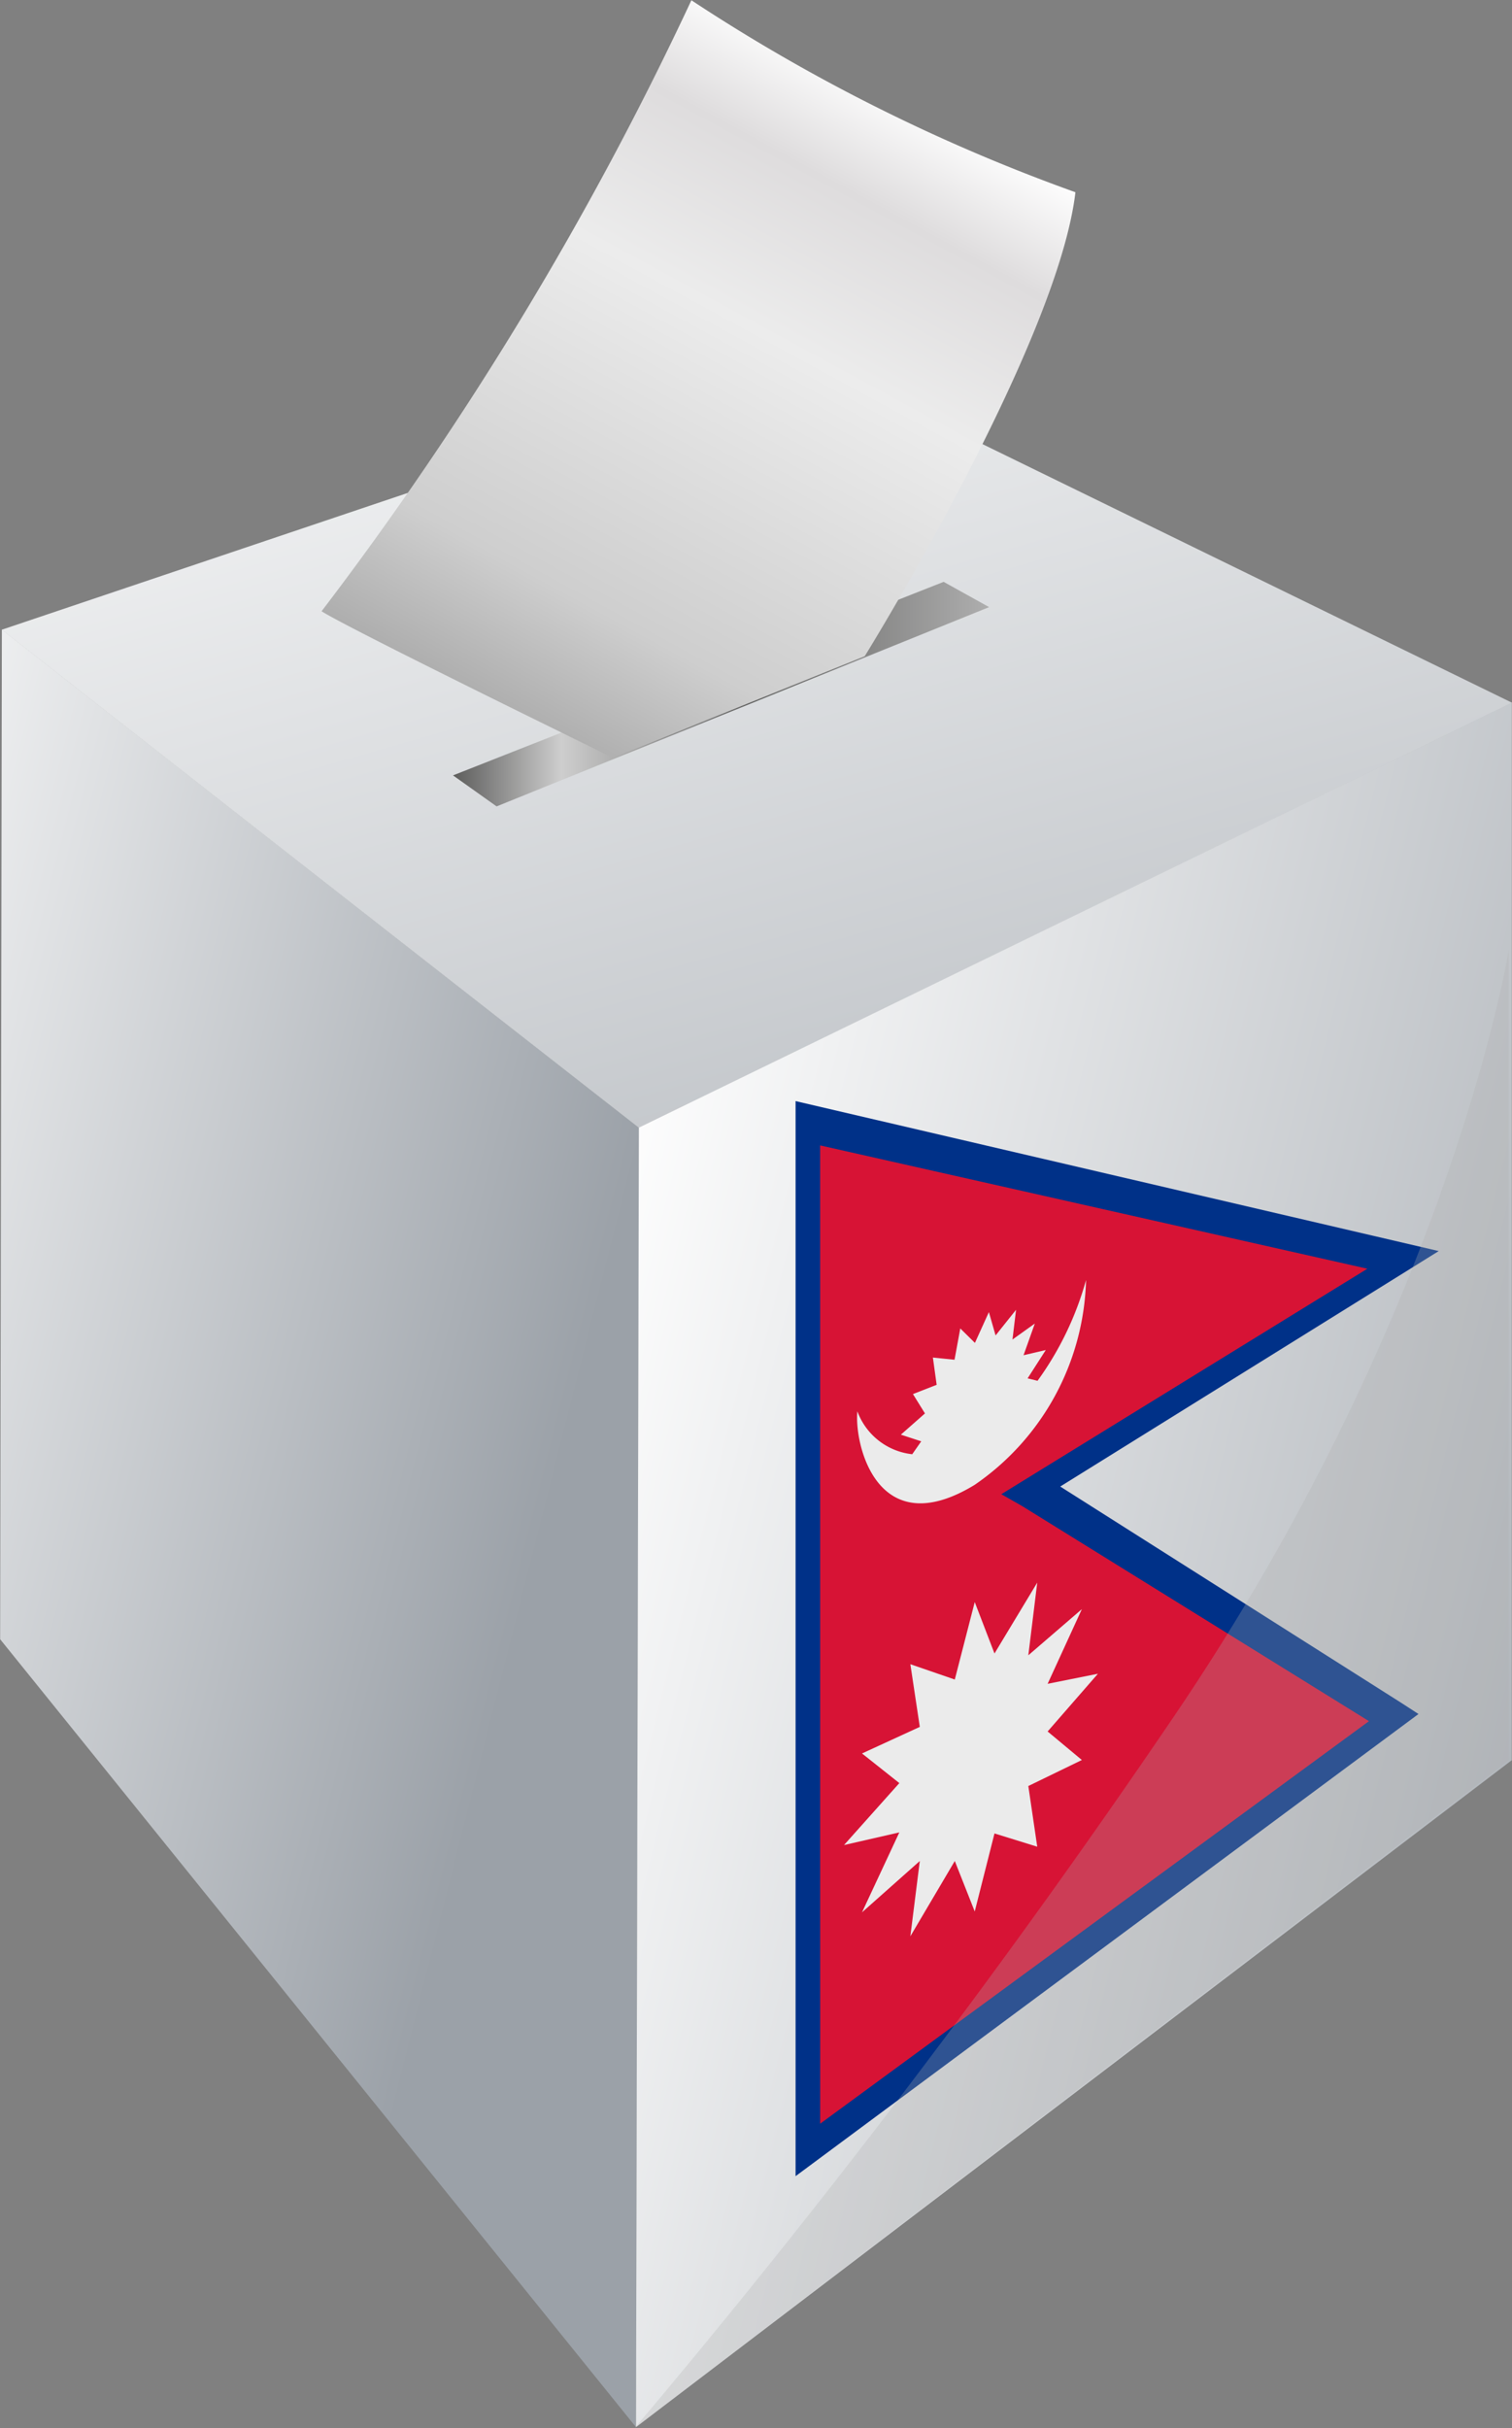
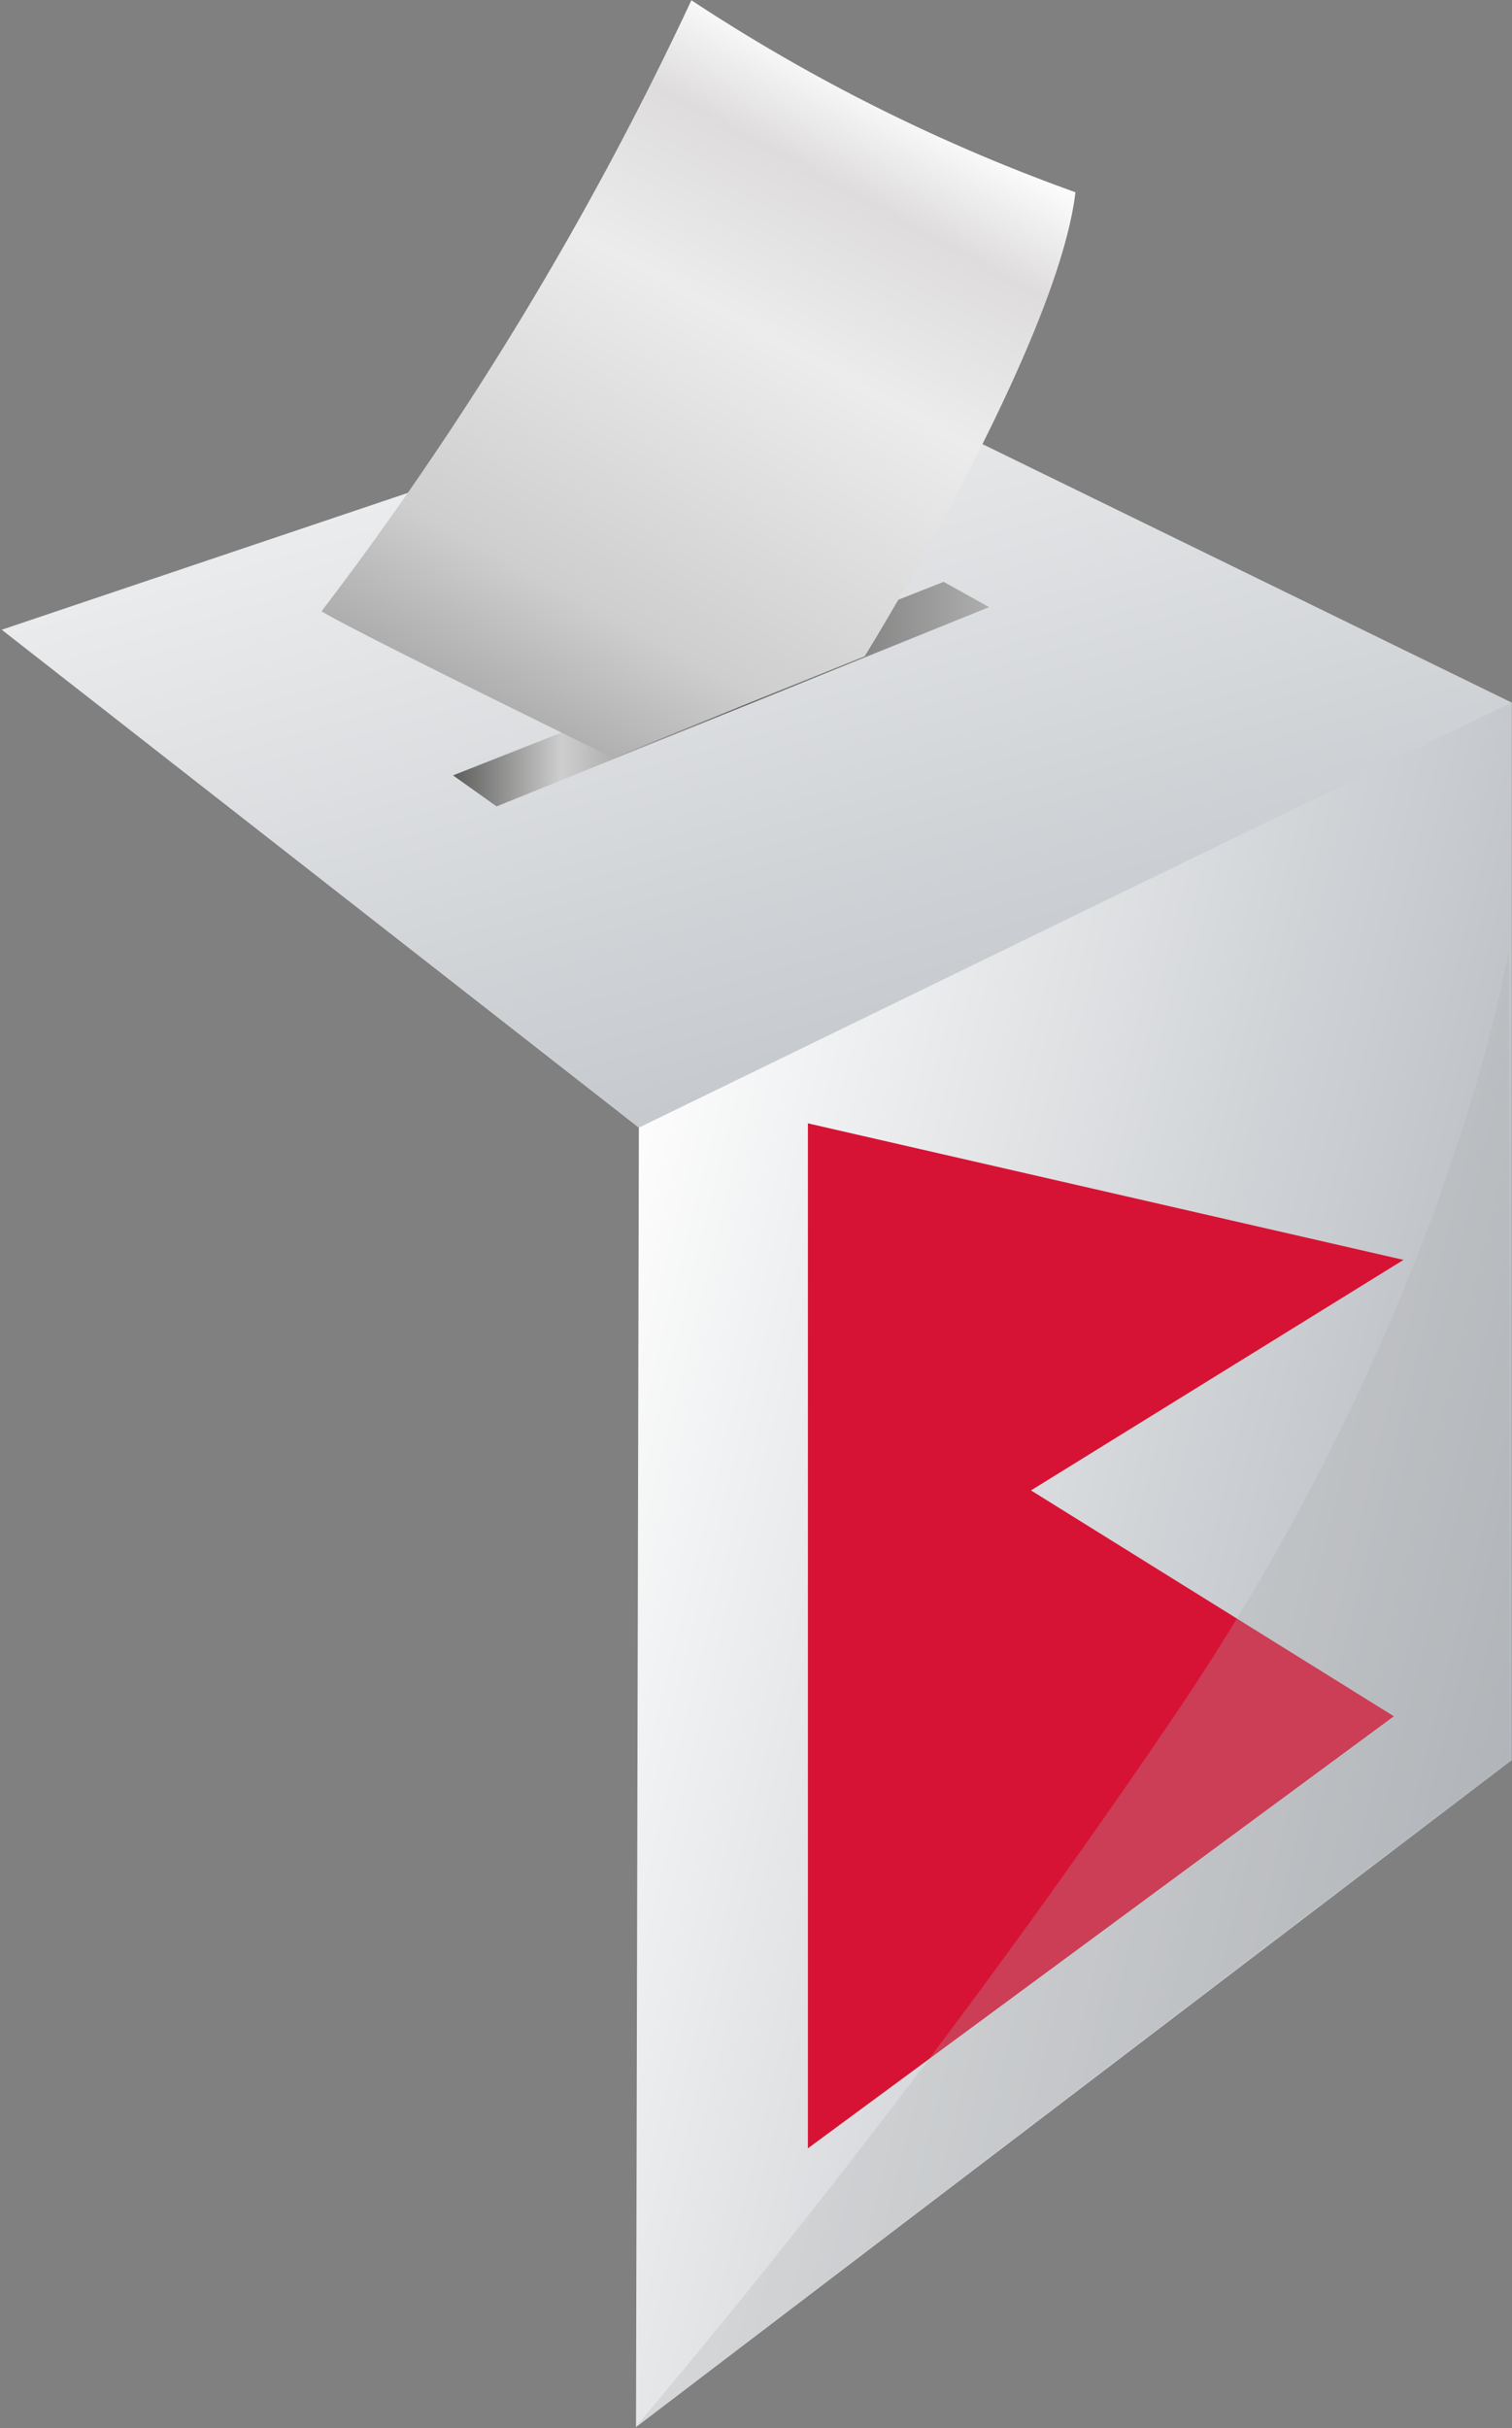
<svg xmlns="http://www.w3.org/2000/svg" xmlns:xlink="http://www.w3.org/1999/xlink" width="40.182" height="64.507" viewBox="0 0 40.182 64.507">
  <rect x="0" y="0" width="40.182" height="64.507" fill="#808080" stroke="none" />
  <defs>
    <linearGradient id="a" x1="-0.208" y1="-0.086" x2="0.771" y2="0.612" gradientUnits="objectBoundingBox">
      <stop offset="0" stop-color="#fff" />
      <stop offset="1" stop-color="#9ba1a8" />
    </linearGradient>
    <linearGradient id="b" x1="0.126" y1="-0.249" x2="1.198" y2="1.613" xlink:href="#a" />
    <linearGradient id="c" y1="0.5" x2="1" y2="0.5" gradientUnits="objectBoundingBox">
      <stop offset="0" stop-color="#fff" />
      <stop offset="0" stop-color="#5d5d5c" />
      <stop offset="0.202" stop-color="#cecece" />
      <stop offset="0.552" stop-color="#616160" />
      <stop offset="1" stop-color="#aeaeae" />
    </linearGradient>
    <linearGradient id="d" x1="-0.032" y1="0.241" x2="1.243" y2="0.861" xlink:href="#a" />
    <linearGradient id="e" x1="0.761" y1="0.093" x2="0.296" y2="0.964" gradientUnits="objectBoundingBox">
      <stop offset="0.018" stop-color="#fff" />
      <stop offset="0.172" stop-color="#dedcdd" />
      <stop offset="0.393" stop-color="#ececec" />
      <stop offset="0.822" stop-color="#cecece" />
      <stop offset="1" stop-color="#aeaeae" />
    </linearGradient>
    <linearGradient id="f" x1="-2.653" y1="0.5" x2="-2.65" y2="0.5" gradientUnits="objectBoundingBox">
      <stop offset="0" stop-color="#fff" />
      <stop offset="0.202" stop-color="#cecece" />
      <stop offset="0.552" stop-color="#616160" />
      <stop offset="1" stop-color="#aeaeae" />
    </linearGradient>
  </defs>
  <g transform="translate(-400.613 -176.618)">
    <g transform="translate(400.613 186.137)">
-       <path d="M417.517,1094.946l-16.9-20.933.046-26.821,16.933,13.233Z" transform="translate(-400.613 -1039.985)" fill="url(#a)" />
      <path d="M419.945,692.531,403.012,679.3l21.4-7.208,18.74,9.149Z" transform="translate(-402.966 -672.09)" fill="url(#b)" />
      <path d="M1028.292,987.071l-1.159-.824,13.039-5.141,1.208.671Z" transform="translate(-1015.094 -975.168)" fill="url(#c)" />
      <path d="M1303.632,1176.4l-23.274,17.716.076-34.521,23.2-11.29Z" transform="translate(-1263.456 -1139.159)" fill="url(#d)" />
    </g>
    <g transform="translate(409.156 176.618)">
      <path d="M852.966,196.751l6.686-2.7s5.124-8.263,5.6-12.326a47.868,47.868,0,0,1-10.206-5.1,88.744,88.744,0,0,1-9.828,16.231C845.94,193.321,852.966,196.751,852.966,196.751Z" transform="translate(-845.215 -176.618)" fill="url(#e)" />
    </g>
    <g transform="translate(421.756 205.869)">
      <path d="M1518,1729.762v27.229l15.572-11.478-9.643-6,9.9-6.124Z" transform="translate(-1517.673 -1729.171)" fill="#d71335" />
-       <path d="M1517.554,1715.358,1501,1727.635v-28.559l17.092,3.984-10.059,6.255,9.061,5.745Zm-15.9,10.883,14.584-10.693-9.217-5.714-.554-.315,9.728-5.99-14.542-3.276Z" transform="translate(-1501 -1699.076)" fill="#003188" />
-       <path d="M1571.393,2365.27l.525,1.366,1.136-1.883-.237,1.931,1.423-1.226-.91,1.984,1.337-.268-1.337,1.534.91.758-1.423.691.237,1.612-1.136-.352-.525,2.073-.53-1.341-1.181,2,.251-2-1.536,1.364.992-2.124-1.47.336,1.47-1.646-.992-.787,1.536-.706-.251-1.665,1.181.407Z" transform="translate(-1566.632 -2351.962)" fill="#ebebeb" />
-       <path d="M1591.89,1946.41a8.363,8.363,0,0,1-1.289,2.677l-.264-.065.483-.752-.591.138.3-.842-.594.425.095-.79-.544.681-.178-.62-.371.818-.389-.384-.153.832-.575-.059.1.725-.63.246.319.514-.64.564.541.177-.239.343a1.755,1.755,0,0,1-1.458-1.14c-.088.865.523,3.534,3.116,1.954A6.809,6.809,0,0,0,1591.89,1946.41Z" transform="translate(-1584.171 -1941.657)" fill="#ebebeb" />
    </g>
    <g transform="translate(417.476 201.856)">
      <path d="M1278.238,1529.448l23.232-17.743v-21.526s-1.531,9.527-8.935,20.415A227.209,227.209,0,0,1,1278.238,1529.448Z" transform="translate(-1278.238 -1490.179)" opacity="0.27" fill="url(#f)" style="mix-blend-mode:multiply;isolation:isolate" />
    </g>
  </g>
</svg>